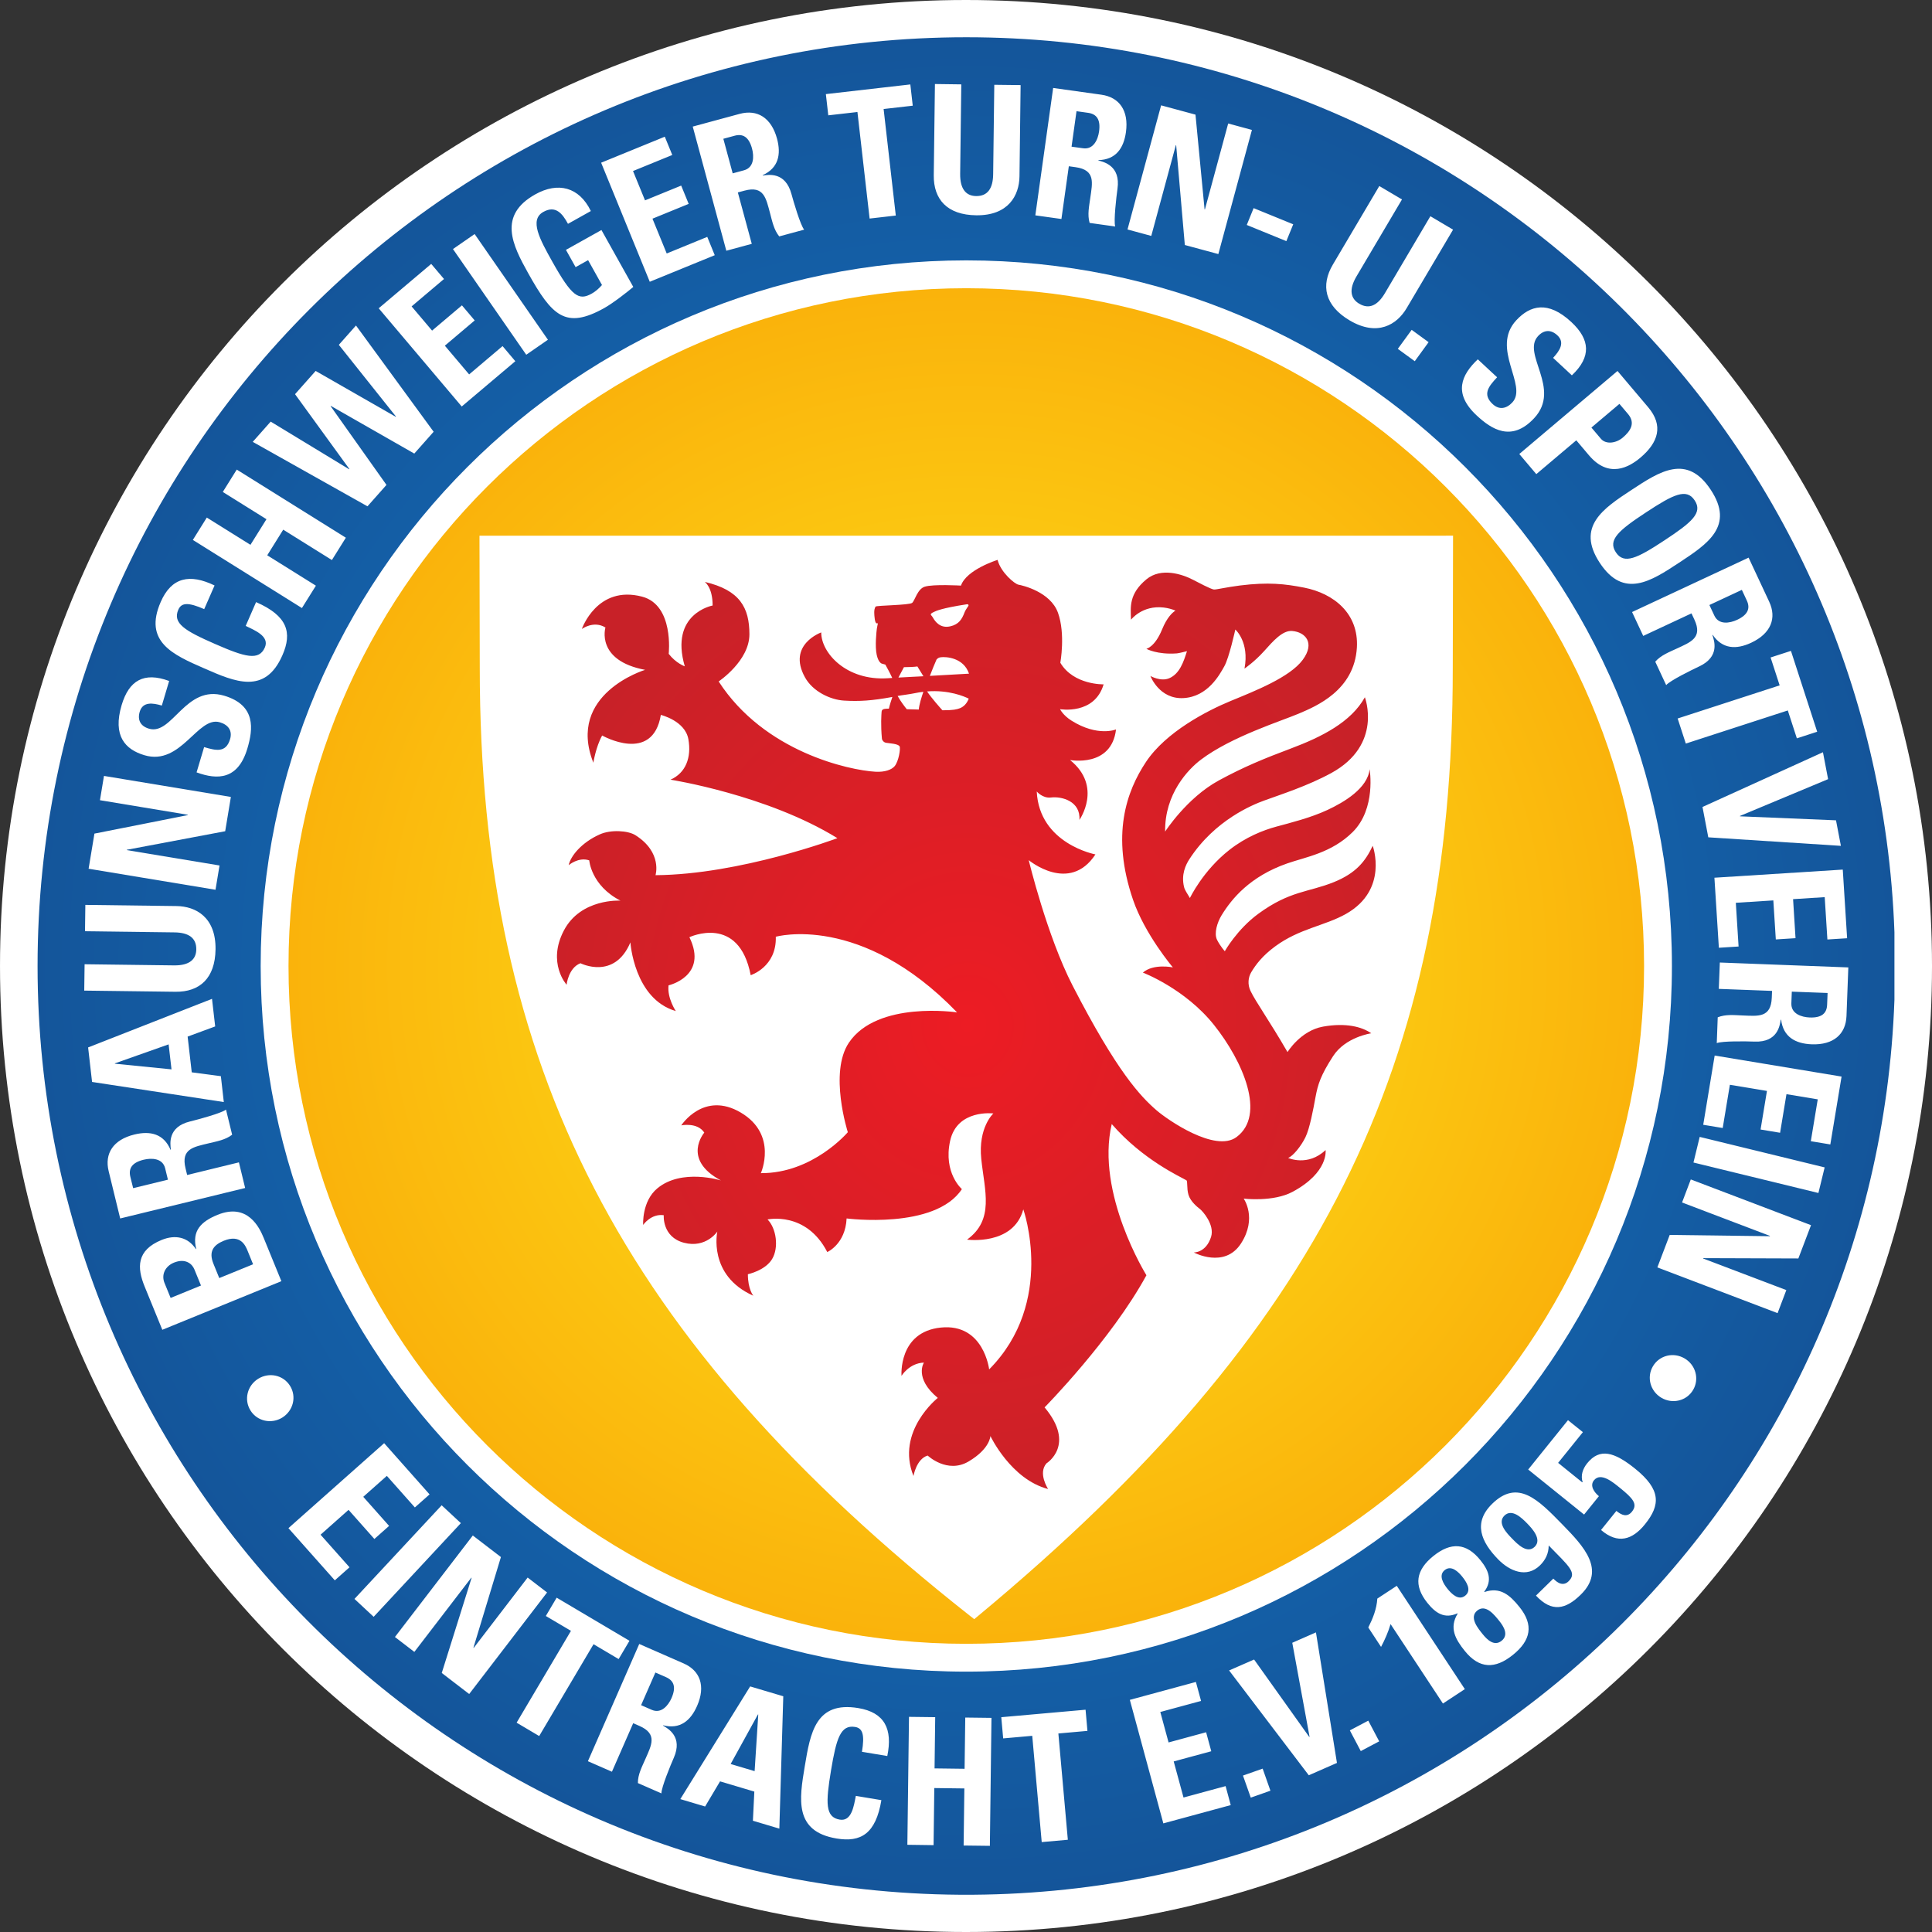
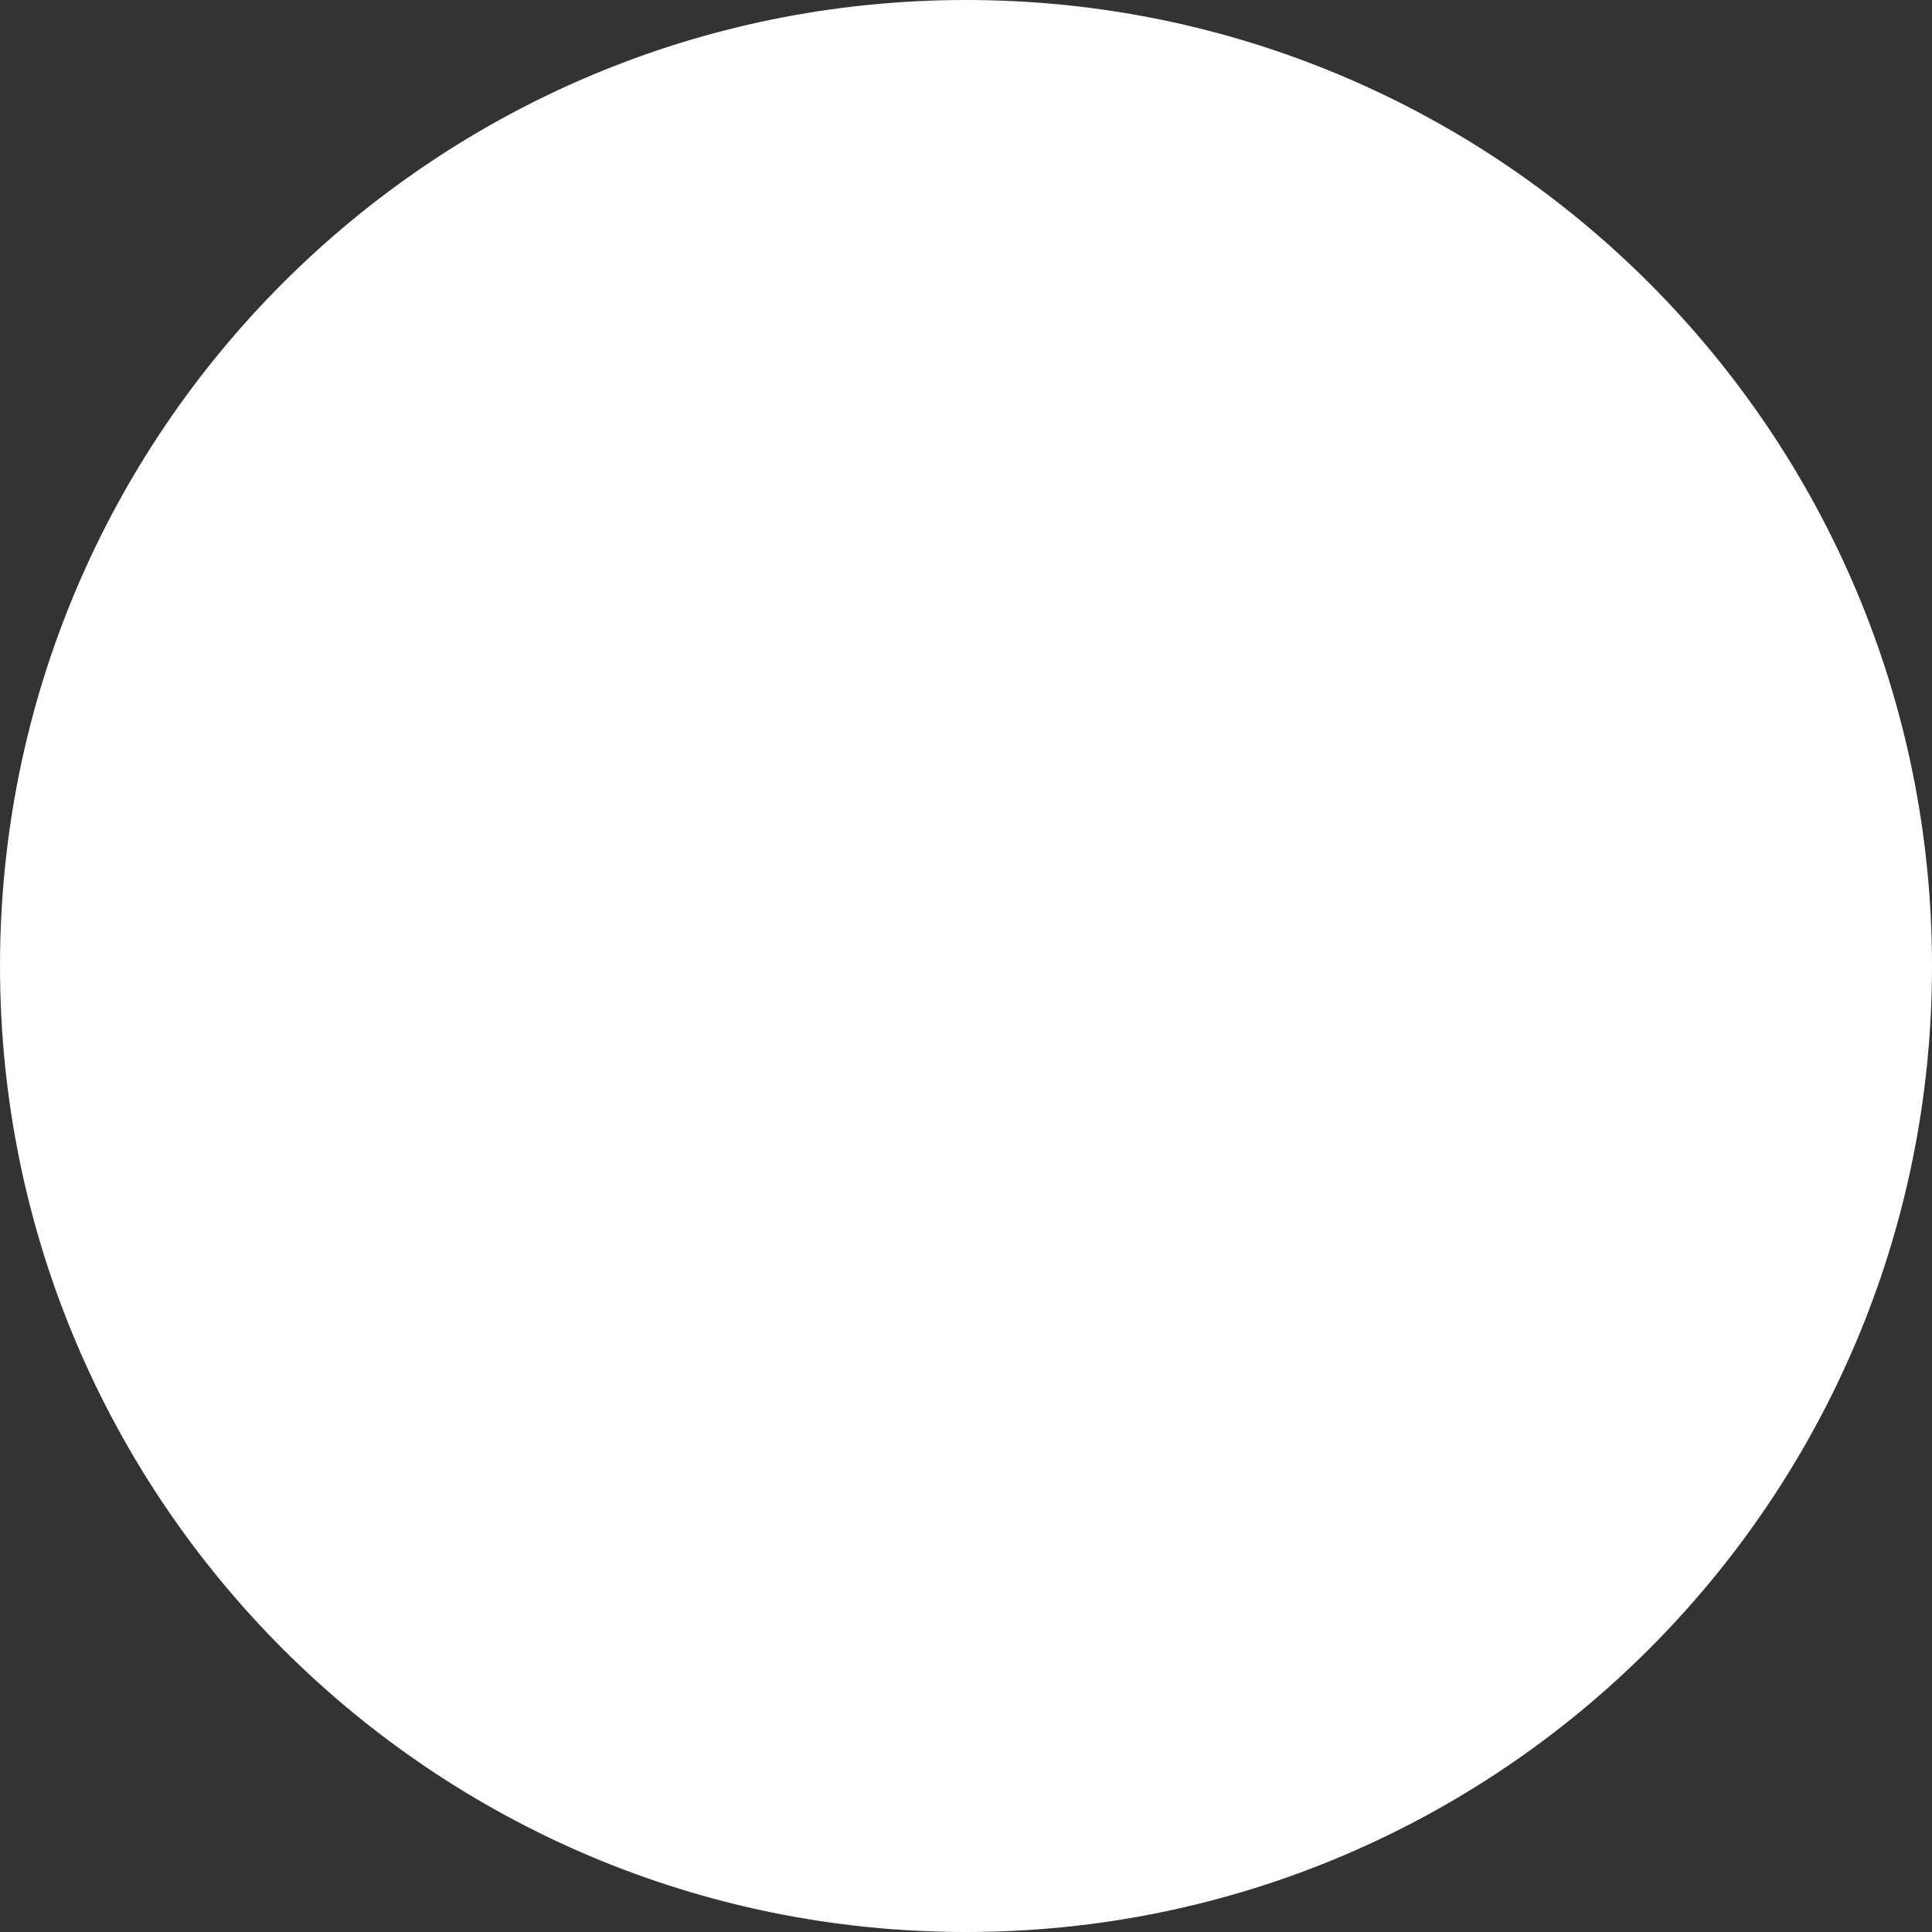
<svg xmlns="http://www.w3.org/2000/svg" version="1.1" id="svg3824" x="0px" y="0px" width="400px" height="400px" viewBox="0 -6.204 400 400" enable-background="new 0 -6.204 400 400" xml:space="preserve">
  <rect x="0" y="-6.204" width="400" height="400" fill="#333333" stroke="none" />
  <g id="layer1" transform="translate(-156.146,-338.564)">
    <path id="path222-4" fill="#FFFFFF" d="M156.147,532.364c0,110.454,89.542,199.996,199.996,199.996   c110.461,0,200.004-89.542,200.004-199.996c0-110.461-89.543-200.004-200.004-200.004   C245.689,332.36,156.147,421.903,156.147,532.364" />
    <radialGradient id="path210_1_" cx="151.031" cy="731.644" r="1.032" gradientTransform="matrix(186.324 0 0 -186.326 -27784.461 136856.578)" gradientUnits="userSpaceOnUse">
      <stop offset="0" style="stop-color:#127BCA" />
      <stop offset="1" style="stop-color:#14559A" />
    </radialGradient>
-     <path id="path210" fill="url(#path210_1_)" d="M163.924,532.36c0,105.719,85.308,191.508,190.839,192.286l0,0h2.876   c103.205-0.76,187.07-82.811,190.73-185.303l0,0v-13.972c-3.679-102.958-88.304-185.298-192.165-185.298l0,0   C250.009,340.074,163.924,426.159,163.924,532.36 M214.281,532.607c0-78.783,63.87-142.647,142.647-142.647l0,0   c78.789,0,142.652,63.864,142.652,142.647l0,0c0,78.782-63.863,142.652-142.652,142.652l0,0   C278.151,675.26,214.281,611.39,214.281,532.607" />
    <path id="path222" fill="#FFFFFF" d="M210.114,532.365c0,80.682,65.408,146.09,146.089,146.09   c80.688,0,146.097-65.408,146.097-146.09c0-80.688-65.408-146.096-146.097-146.096   C275.522,386.269,210.114,451.677,210.114,532.365" />
    <path id="path226" fill="#FFFFFF" d="M478.74,635.228l5.126-6.355l-3.087-2.484l-8.237,10.221l11.571,9.323l3.069-3.806   c-0.911-0.736-1.96-2.135-1.03-3.281c1.44-1.79,4.069,0.508,5.354,1.538c2.713,2.189,3.78,3.378,2.521,4.944   c-0.495,0.616-1.02,0.797-1.574,0.724c-0.549-0.078-1.11-0.433-1.652-0.873l-3.178,3.949c3.479,2.99,6.501,2.05,9.111-1.2   c3.226-4.004,3.292-7.182-2.05-11.487c-4.312-3.479-7.34-4.348-9.932-1.122c-0.923,1.146-1.388,2.533-0.936,3.908l-0.108,0.015   l-4.969-4.01V635.228z M474.151,662.713c3.299,3.533,6.157,2.852,9.263-0.188c5.252-5.125,0.64-10.004-3.769-14.514   c-5.029-5.15-9.232-9.504-14.558-4.306c-4.039,3.943-2.272,7.911,1.237,11.505c2.388,2.448,5.896,3.932,8.653,1.248   c1.157-1.134,1.803-2.479,1.809-4.124c4.257,4.359,5.921,5.656,4.118,7.41c-0.536,0.537-1.104,0.621-1.64,0.483   c-0.543-0.14-1.056-0.562-1.52-1.031L474.151,662.713L474.151,662.713z M469.237,650.937c-1.109-1.128-3.184-3.257-1.616-4.789   c1.55-1.507,3.576,0.465,4.703,1.617c1.104,1.133,3.105,3.334,1.563,4.842C472.336,654.113,470.334,652.07,469.237,650.937    M469.387,674.978c3.703-2.979,4.348-6.187,1.332-9.926c-1.977-2.46-3.979-4.196-7.235-3.081l-0.048-0.055   c1.755-2.357,0.922-4.42-0.784-6.53c-2.919-3.63-6.133-3.78-9.744-0.868c-3.612,2.912-4.154,6.078-1.229,9.715   c1.7,2.11,3.539,3.358,6.21,2.152l0.048,0.054c-1.784,2.942-0.506,5.271,1.472,7.725   C462.423,677.907,465.697,677.956,469.387,674.978 M455.253,657.436c1.375-1.109,2.853,0.386,3.636,1.357   c0.826,1.031,2.026,2.798,0.621,3.926c-1.393,1.128-2.87-0.416-3.702-1.441C455.03,660.3,453.884,658.539,455.253,657.436    M462,665.806c1.761-1.423,3.595,0.964,4.564,2.165c0.917,1.146,1.99,2.876,0.477,4.095c-1.514,1.217-2.973-0.199-3.896-1.34   C462.181,669.526,460.233,667.229,462,665.806 M442.077,673.331c0.79-1.483,1.495-3.093,1.972-4.722l10.842,16.451l4.535-2.985   l-14.093-21.39l-4.028,2.647c-0.132,2.159-0.935,4.137-1.869,5.981L442.077,673.331L442.077,673.331z M435.618,690.619l2.262,4.287   l3.816-2.02l-2.261-4.281L435.618,690.619L435.618,690.619z M427.116,699.911l5.831-2.557l-4.348-27.025l-4.902,2.152l3.581,19.464   l-0.066,0.029l-11.42-16.027l-5.175,2.261L427.116,699.911L427.116,699.911z M413.489,699.972l1.616,4.57l4.07-1.435l-1.61-4.57   L413.489,699.972z M410.956,706.086l-1.062-3.932l-8.713,2.364l-2.033-7.472l7.779-2.11l-1.067-3.932l-7.773,2.11l-1.712-6.307   l8.437-2.286l-1.067-3.931l-13.677,3.708l6.935,25.574L410.956,706.086L410.956,706.086z M363.451,687.888l0.392,4.39l6.019-0.536   l1.96,22.004l5.409-0.483l-1.961-22.004l6.019-0.536l-0.387-4.384L363.451,687.888L363.451,687.888z M349.636,698.488l0.133-10.606   l-5.427-0.066l-0.337,26.489l5.427,0.073l0.15-11.819l6.223,0.079l-0.151,11.818l5.434,0.066l0.332-26.495l-5.427-0.066   l-0.139,10.607L349.636,698.488L349.636,698.488z M329.358,713.003c4.999,0.831,8.104-0.953,9.268-7.941l-5.288-0.881   c-0.41,2.051-0.845,5.325-3.329,4.915c-3.015-0.501-2.924-3.462-1.815-10.161c1.116-6.692,1.983-9.527,4.999-9.027   c1.597,0.266,1.983,1.671,1.411,5.145l5.246,0.874c1.146-5.578-0.542-9.021-6.006-9.926c-8.833-1.471-9.925,5.12-11.077,12.036   C321.627,704.874,320.523,711.538,329.358,713.003 M312.383,699.056l-4.963-1.478l5.65-10.264l0.067,0.02L312.383,699.056   L312.383,699.056z M302.131,706.376l3.094-5.204l7.097,2.117l-0.295,6.035l5.475,1.634l0.814-27.405l-6.856-2.039l-14.46,23.331   L302.131,706.376L302.131,706.376z M287.244,689.13l1.284,0.562c3.824,1.67,2.484,4.01,1.219,6.897   c-0.693,1.586-1.55,3.172-1.532,4.939l4.872,2.134c-0.024-1.206,1.881-5.825,2.563-7.369c1.912-4.372-1.193-6.048-2.226-6.662   l0.029-0.066c3.462,0.881,5.663-0.923,7.02-4.017c1.815-4.136,0.609-7.302-2.781-8.791l-9.195-4.028L277.866,697l4.975,2.177   l4.402-10.047H287.244z M291.838,678.637l2.208,0.966c1.579,0.699,2.152,1.989,1.14,4.312c-0.676,1.543-2.123,3.315-4.101,2.448   l-2.208-0.965L291.838,678.637L291.838,678.637z M271.397,663.141l-2.244,3.793l5.205,3.074l-11.252,19.014l4.673,2.768   l11.252-19.013l5.197,3.075l2.244-3.786L271.397,663.141z M241.934,674.368l11.794-15.37l0.055,0.043l-6.175,19.688l5.68,4.36   l16.125-21.026l-4.022-3.088l-11.167,14.563l-0.055-0.048l5.687-18.76l-5.819-4.462l-16.124,21.015l4.022,3.088V674.368z    M233.51,667.102l18.054-19.393l-3.974-3.695l-18.054,19.386L233.51,667.102L233.51,667.102z M225.466,659.552l3.044-2.701   l-5.994-6.747l5.795-5.144l5.348,6.029l3.045-2.707l-5.349-6.023l4.885-4.336l5.8,6.536l3.045-2.701l-9.407-10.602l-19.815,17.591   L225.466,659.552L225.466,659.552z" />
    <path id="path230" fill="#FFFFFF" d="M500.115,621.754c2.285,1.35,5.216,0.669,6.566-1.616c1.345-2.285,0.531-5.18-1.749-6.524   c-2.284-1.357-5.209-0.675-6.561,1.609C497.016,617.509,497.83,620.403,500.115,621.754 M504.397,581.321l18.198,6.917   l-0.024,0.066l-20.73-0.265l-2.557,6.723l24.892,9.468l1.81-4.771l-17.24-6.549l0.028-0.066l19.701,0.066l2.622-6.893   l-24.891-9.467L504.397,581.321L504.397,581.321z M506.76,573.048l25.869,6.309l1.291-5.301l-25.869-6.313L506.76,573.048   L506.76,573.048z M508.781,565.233l4.034,0.669l1.483-8.948l7.676,1.273l-1.32,7.988l4.04,0.671l1.321-7.99l6.477,1.073   l-1.436,8.665l4.039,0.67l2.328-14.051l-26.272-4.354L508.781,565.233L508.781,565.233z M523.03,537.514l-0.055,1.41   c-0.163,4.192-2.84,3.8-6.013,3.679c-1.73-0.065-3.527-0.283-5.179,0.38l-0.199,5.343c1.122-0.457,6.139-0.379,7.833-0.313   c4.788,0.182,5.222-3.346,5.409-4.534l0.079,0.005c0.451,3.558,2.948,4.957,6.337,5.09c4.535,0.168,7.056-2.122,7.2-5.844   l0.38-10.076l-26.604-1.013l-0.211,5.457L523.03,537.514L523.03,537.514z M534.529,537.947l-0.097,2.424   c-0.061,1.731-1.062,2.745-3.605,2.648c-1.694-0.067-3.884-0.761-3.799-2.932l0.091-2.417L534.529,537.947L534.529,537.947z    M512.018,528.583l4.083-0.259l-0.572-9.051l7.766-0.494l0.514,8.08l4.081-0.259l-0.506-8.081l6.549-0.417l0.555,8.769l4.083-0.259   l-0.899-14.213l-26.574,1.683L512.018,528.583L512.018,528.583z M508.63,499.434l1.2,6.284l27.454,1.767l-1.013-5.288   l-19.876-0.827l-0.019-0.072l18.259-7.623l-1.067-5.571L508.63,499.434L508.63,499.434z M526.943,467.119l-4.215,1.363l1.876,5.777   l-21.118,6.856l1.689,5.192l21.117-6.856l1.875,5.777l4.209-1.369L526.943,467.119L526.943,467.119z M506.35,459.353l0.598,1.278   c1.772,3.799-0.79,4.673-3.666,6.018c-1.568,0.73-3.269,1.37-4.433,2.708l2.262,4.848c0.79-0.928,5.288-3.147,6.826-3.865   c4.348-2.026,3.11-5.361,2.743-6.507l0.066-0.028c2.032,2.96,4.891,3.063,7.966,1.627c4.113-1.924,5.306-5.114,3.732-8.484   l-4.269-9.136l-24.127,11.264l2.31,4.944L506.35,459.353L506.35,459.353z M516.776,454.486l1.025,2.195   c0.735,1.568,0.309,2.925-1.995,4.004c-1.538,0.718-3.805,1.098-4.722-0.868l-1.025-2.195L516.776,454.486z M487.362,448.896   c4.95,7.519,10.619,3.786,16.438-0.049c5.886-3.871,11.493-7.562,6.543-15.075c-4.944-7.52-10.552-3.829-16.438,0.043   C488.079,437.651,482.417,441.378,487.362,448.896 M490.691,446.708c-1.694-2.563,0.554-4.522,6.259-8.273   c5.699-3.75,8.382-5.041,10.063-2.472c1.695,2.563-0.554,4.517-6.252,8.267C495.063,447.987,492.378,449.271,490.691,446.708    M470.7,426.357l3.522,4.166l8.279-7l2.616,3.093c4.131,4.885,8.352,2.448,10.661,0.495c3.714-3.143,4.817-6.634,1.604-10.438   l-6.349-7.507L470.7,426.357z M491.432,415.979l1.773,2.092c1.585,1.875,0.554,3.509-1.11,4.914   c-1.356,1.14-3.454,1.454-4.505,0.211l-1.959-2.315L491.432,415.979L491.432,415.979z M473.782,418.935   c5.704-6.133-2.642-13.291,0.802-16.993c1.254-1.35,2.701-1.362,3.998-0.157c1.615,1.502,0.47,3.208-0.887,4.667l3.89,3.618   c4.058-3.829,3.787-7.405-0.104-11.029c-4.865-4.529-8.557-3.432-11.396-0.38c-5.402,5.807,2.442,13.507-0.826,17.016   c-1.235,1.321-2.726,1.599-4.07,0.344c-2.194-2.044-0.819-3.685,0.917-5.547l-3.998-3.721c-3.353,3.178-5.191,7.006-0.241,11.614   C464.906,421.201,469.084,423.981,473.782,418.935 M448.419,400.65l-2.87,3.938l3.51,2.557l2.864-3.938L448.419,400.65   L448.419,400.65z M452.291,377.127l-9.419,15.944c-1.508,2.539-3.263,3.383-5.318,2.171c-1.714-1.019-2.237-2.822-0.567-5.65   l9.425-15.938l-4.697-2.779l-9.611,16.256c-2.551,4.317-1.678,8.521,3.484,11.572c5.729,3.383,9.764,0.887,11.789-2.539   l9.612-16.256L452.291,377.127L452.291,377.127z M415.695,375.451l-1.418,3.485l8.196,3.347l1.423-3.485L415.695,375.451z    M394.504,381.204l5.09-18.796l0.066,0.019l1.791,20.66l6.94,1.875l6.952-25.701l-4.914-1.333l-4.818,17.794l-0.072-0.019   l-1.881-19.609l-7.116-1.924l-6.958,25.7L394.504,381.204L394.504,381.204z M377.434,366.78l1.393,0.193   c4.154,0.584,3.498,3.208,3.051,6.349c-0.234,1.718-0.633,3.491-0.138,5.191l5.294,0.742c-0.344-1.163,0.241-6.145,0.477-7.827   c0.663-4.746-2.804-5.529-3.962-5.843l0.006-0.072c3.594-0.091,5.233-2.431,5.704-5.789c0.627-4.499-1.399-7.236-5.084-7.755   l-9.985-1.399l-3.69,26.376l5.402,0.753L377.434,366.78L377.434,366.78z M379.026,355.383l2.4,0.337   c1.719,0.241,2.622,1.333,2.272,3.853c-0.234,1.682-1.157,3.787-3.304,3.485L378,362.728L379.026,355.383L379.026,355.383z    M362.003,349.914l-0.234,18.512c-0.035,2.949-1.146,4.56-3.529,4.529c-1.989-0.024-3.346-1.333-3.303-4.619l0.234-18.507   l-5.458-0.073l-0.241,18.881c-0.061,5.017,2.792,8.225,8.786,8.297c6.65,0.084,8.912-4.089,8.961-8.075l0.234-18.88   L362.003,349.914L362.003,349.914z M327.132,351.844l0.5,4.395l6.037-0.688l2.521,22.059l5.42-0.621l-2.521-22.058l6.031-0.688   l-0.5-4.402L327.132,351.844L327.132,351.844z M308.908,372.201l1.364-0.368c4.045-1.092,4.467,1.579,5.3,4.643   c0.452,1.67,0.784,3.449,1.906,4.829l5.161-1.398c-0.778-0.935-2.189-5.747-2.634-7.387c-1.255-4.625-4.746-3.986-5.934-3.817   l-0.024-0.072c3.269-1.496,3.853-4.287,2.973-7.562c-1.188-4.378-4.125-6.108-7.719-5.138l-9.732,2.636l6.953,25.706l5.27-1.429   L308.908,372.201L308.908,372.201z M305.906,361.093l2.339-0.633c1.671-0.453,2.931,0.199,3.6,2.653   c0.44,1.641,0.429,3.938-1.67,4.505l-2.334,0.633L305.906,361.093z M304.127,385.196l-1.55-3.793l-8.395,3.438l-2.948-7.206   l7.495-3.063l-1.55-3.787l-7.489,3.057l-2.484-6.072l8.128-3.322l-1.55-3.787l-13.181,5.385l10.07,24.651L304.127,385.196   L304.127,385.196z M278.474,376.054c-2.43-5.017-6.826-6.066-11.499-3.455c-7.791,4.354-4.746,10.468-1.472,16.329   c4.933,8.822,7.737,11.687,15.75,7.212c1.894-1.062,4.854-3.395,6.007-4.371l-6.591-11.783l-7.351,4.107l2.002,3.576l2.587-1.447   l2.876,5.15c-0.58,0.663-1.327,1.333-2.117,1.773c-2.707,1.52-4.124,0.615-8.195-6.658c-2.515-4.504-4.799-8.599-1.833-10.251   c2.521-1.411,3.931,0.295,5.102,2.466L278.474,376.054L278.474,376.054z M269.587,402.701l-15.172-21.883l-4.487,3.105   l15.172,21.884L269.587,402.701z M262.839,407.145l-2.642-3.129l-6.922,5.861l-5.029-5.945l6.181-5.229l-2.642-3.124l-6.181,5.228   l-4.239-5.011l6.706-5.674l-2.647-3.124l-10.873,9.189l17.191,20.334L262.839,407.145L262.839,407.145z M232.231,437.187   l3.931-4.432l-11.565-16.306l0.043-0.054l17.282,9.872l4.004-4.517l-16.076-21.997l-3.552,4.003l11.826,14.84l-0.048,0.054   l-16.577-9.491l-4.269,4.812l11.251,15.497l-0.048,0.048l-16.244-9.865l-3.715,4.191L232.231,437.187L232.231,437.187z    M208.001,445.158l-9.039-5.644l-2.888,4.631l22.582,14.104l2.895-4.631l-10.076-6.29l3.311-5.306l10.076,6.289l2.889-4.625   l-22.588-14.105l-2.889,4.632l9.04,5.644L208.001,445.158L208.001,445.158z M214.623,468.007c2.05-4.667,1.067-8.135-5.458-10.987   l-2.152,4.932c1.894,0.911,4.98,2.141,3.968,4.462c-1.231,2.81-4.095,1.996-10.348-0.742c-6.253-2.731-8.798-4.281-7.562-7.097   c0.651-1.489,2.11-1.52,5.354-0.103l2.146-4.897c-5.15-2.49-8.924-1.694-11.149,3.407c-3.606,8.243,2.539,10.933,8.997,13.755   C204.8,473.536,211.023,476.255,214.623,468.007 M202.568,476.4c-8.02-2.388-10.733,8.273-15.575,6.826   c-1.768-0.519-2.425-1.809-1.918-3.509c0.627-2.111,2.665-1.846,4.577-1.279l1.514-5.089c-5.235-1.935-8.322-0.103-9.835,4.994   c-1.893,6.374,0.729,9.189,4.722,10.378c7.604,2.26,11.022-8.19,15.612-6.82c1.73,0.512,2.64,1.73,2.116,3.497   c-0.851,2.876-2.937,2.364-5.373,1.64l-1.562,5.234c4.341,1.591,8.586,1.532,10.517-4.944   C208.551,483.341,209.183,478.365,202.568,476.4 M201.597,511.549l-19.212-3.184l0.01-0.067l20.375-3.841l1.176-7.098   l-26.273-4.353l-0.833,5.029l18.192,3.015l-0.009,0.072l-19.326,3.829l-1.207,7.272l26.273,4.354L201.597,511.549L201.597,511.549z    M173.744,525.165l18.513,0.236c2.955,0.033,4.559,1.146,4.528,3.527c-0.024,1.989-1.333,3.347-4.613,3.305l-18.512-0.236   l-0.073,5.458l18.886,0.24c5.011,0.061,8.219-2.791,8.297-8.791c0.084-6.646-4.088-8.9-8.074-8.954l-18.88-0.242L173.744,525.165   L173.744,525.165z M191.057,548.585l0.598,5.175l-11.717-1.17l-0.005-0.073L191.057,548.585L191.057,548.585z M201.875,555.171   l-6.03-0.797l-0.851-7.398l5.704-2.105l-0.657-5.71l-25.651,10.058l0.819,7.146l27.274,4.162L201.875,555.171L201.875,555.171z    M194.893,575.63l-0.332-1.368c-0.996-4.076,1.688-4.433,4.769-5.187c1.683-0.41,3.474-0.699,4.879-1.784l-1.272-5.198   c-0.953,0.753-5.8,2.051-7.447,2.454c-4.661,1.134-4.105,4.649-3.968,5.838l-0.072,0.019c-1.411-3.298-4.19-3.961-7.483-3.154   c-4.408,1.073-6.211,3.968-5.324,7.586l2.388,9.793l25.869-6.307l-1.29-5.308L194.893,575.63L194.893,575.63z M183.713,578.355   l-0.58-2.352c-0.404-1.682,0.277-2.931,2.75-3.533c1.646-0.404,3.944-0.331,4.456,1.779l0.574,2.351L183.713,578.355z    M210.751,588.68c-0.874-2.141-3.322-7.352-9.569-4.801c-3.383,1.388-5.354,3.281-4.408,7.073l-0.065,0.024   c-1.665-2.515-4.275-3.051-7.109-1.893c-5.259,2.146-5.083,5.788-3.51,9.636l3.661,8.961l24.651-10.064L210.751,588.68   L210.751,588.68z M191.473,601.083l-1.272-3.111c-0.694-1.706,0.145-3.456,1.954-4.197c2.387-0.971,3.769,0.26,4.221,1.363   l1.381,3.376L191.473,601.083z M201.543,596.971l-1.2-2.948c-1.037-2.539-0.033-3.89,2.146-4.782   c3.45-1.405,4.469,0.988,4.909,2.056l1.146,2.817L201.543,596.971L201.543,596.971z M209.594,617.823   c-2.249,1.404-2.991,4.312-1.586,6.565c1.399,2.25,4.348,2.858,6.597,1.46c2.249-1.411,2.996-4.317,1.585-6.572   C214.785,617.026,211.848,616.418,209.594,617.823" />
    <radialGradient id="path250_1_" cx="151.236" cy="731.222" r="1.032" gradientTransform="matrix(138.224 0 0 -138.224 -20548.082 101604.586)" gradientUnits="userSpaceOnUse">
      <stop offset="0" style="stop-color:#FEE81B" />
      <stop offset="1" style="stop-color:#FAB20B" />
    </radialGradient>
-     <path id="path250" fill="url(#path250_1_)" d="M215.879,532.366c0,77.504,62.828,140.326,140.332,140.326l0,0   c77.498,0,140.324-62.822,140.324-140.326l0,0c0-77.503-62.826-140.332-140.324-140.332l0,0   C278.706,392.035,215.879,454.863,215.879,532.366" />
    <path id="path262" fill="#FFFFFF" d="M455.498,443.267H256.916h-1.496v1.489l0.01,3.744c0.019,5.247,0.047,14.834,0.047,22.173   c0,82.527,29.385,139.36,101.425,196.175l0.947,0.742l0.929-0.772c70.63-58.666,98.15-113.66,98.15-196.145   c0-1.465,0.044-22.45,0.055-25.911l0.005-1.496h-1.495H455.498z" />
    <radialGradient id="path282_1_" cx="151.617" cy="730.653" r="1.032" gradientTransform="matrix(93.199 0 0 -102.848 -13774.158 75690.82)" gradientUnits="userSpaceOnUse">
      <stop offset="0" style="stop-color:#ED1C24" />
      <stop offset="1" style="stop-color:#C82128" />
    </radialGradient>
-     <path id="path282" fill="url(#path282_1_)" d="M355.095,453.602c0,0-5.723-0.332-7.483,0.223l0,0   c-1.514,0.464-2.038,2.846-2.605,3.347l0,0c-0.566,0.501-7.417,0.519-7.58,0.778l0,0c-0.211,0.307-0.29,0.82-0.277,1.26l0,0   c0.009,0.646,0.121,2.213,0.501,2.201l0,0l0.259,0.009c0,0-0.15,0.604-0.223,1.116l0,0c-0.072,0.519-0.422,3.63-0.024,5.415l0,0   c0.398,1.779,1.146,1.827,1.146,1.827l0,0c0,0,0.235,0.079,0.639,0.182l0,0c0.295,0.53,0.892,1.609,1.429,2.761l0,0   c-0.308,0.024-0.621,0.043-0.928,0.061l0,0c-8.527,0.566-13.779-5.192-13.779-9.486l0,0c0,0-7.079,2.521-3.383,9.262l0,0   c1.628,2.991,5.312,4.691,8.129,4.854l0,0c3.087,0.181,5.674,0.043,9.985-0.754l0,0c-0.284,0.838-0.597,1.821-0.717,2.418l0,0   h-0.009c-0.893,0.019-1.453,0.048-1.501,0.628l0,0c-0.043,0.584-0.211,2.677,0.072,5.668l0,0c0,0,0.187,0.657,0.844,0.772l0,0   c0.651,0.12,2.502,0.18,2.81,0.748l0,0c0.229,0.429-0.181,3.087-1.037,4.106l0,0c-0.603,0.706-1.978,1.255-3.98,1.14l0,0   c-5.403-0.313-22.993-4.071-32.447-18.693l0,0c0,0,6.368-4.245,6.368-9.763l0,0c0-5.512-1.979-9.153-9.25-10.848l0,0   c0,0,1.634,1.067,1.634,4.891l0,0c0,0-8.96,1.628-5.765,12.591l0,0c0,0-1.839-0.646-3.329-2.587l0,0c0,0,1.14-10.094-5.511-11.843   l0,0c-9.322-2.448-12.471,6.699-12.471,6.699l0,0c0,0,2.443-1.815,4.885-0.307l0,0c0,0-2.068,6.826,8.213,8.767l0,0   c0,0-16.354,4.945-10.715,19.23l0,0c0,0,0.5-3.256,1.821-5.638l0,0c0,0,10.456,5.951,12.15-4.264l0,0c0,0,5.011,1.2,5.698,5.017   l0,0c0.688,3.824-0.566,7.02-3.697,8.394l0,0c0,0,19.948,3.105,34.552,12.108l0,0c0,0-20.116,7.538-37.657,7.665l0,0   c0,0,1.478-4.691-4.137-8.267l0,0c-1.555-0.995-5.131-1.194-7.386-0.187l0,0c-3.805,1.688-6.072,4.51-6.452,6.386l0,0   c0,0,2.007-1.755,4.257-1.001l0,0c0,0,0.374,5.204,6.452,8.334l0,0c0,0-8.207-0.507-11.71,6.198l0,0   c-3.51,6.706,0.566,11.216,0.566,11.216l0,0c0,0,0.374-3.509,2.876-4.449l0,0c0,0,7.014,3.569,10.335-4.317l0,0   c0,0,0.754,11.71,9.401,14.218l0,0c0,0-1.821-2.694-1.502-5.324l0,0c0,0,8.261-1.882,4.318-9.967l0,0   c0,0,10.246-4.861,12.688,7.863l0,0c0,0,5.391-1.695,5.198-7.959l0,0c0,0,17.608-5.011,37.53,15.66l0,0   c0,0-16.51-2.479-22.395,6.271l0,0c-4.174,6.205-0.224,18.536-0.224,18.536l0,0c0,0-7.224,8.539-18.005,8.479l0,0   c0,0,3.577-7.953-4.13-12.53l0,0c-7.707-4.571-12.344,2.635-12.344,2.635l0,0c0,0,3.323-0.693,4.764,1.502l0,0   c0,0-4.764,5.512,3.442,9.901l0,0c0,0-8.098-2.557-13.151,1.628l0,0c-3.262,2.689-2.949,7.58-2.949,7.58l0,0   c0,0,1.629-2.382,4.263-2.008l0,0c0,0-0.374,4.51,4.198,5.704l0,0c4.57,1.188,6.893-2.322,6.893-2.322l0,0   c0,0-2.009,9.082,7.453,13.284l0,0c0,0-1.127-1.32-1.127-4.449l0,0c0,0,3.569-0.748,5.011-3.131l0,0   c1.441-2.381,0.875-6.397-0.94-8.206l0,0c0,0,7.977-1.779,12.367,6.747l0,0c0,0,3.757-1.634,4.004-6.958l0,0   c0,0,18.295,2.382,23.868-6.072l0,0c0,0-3.884-3.322-2.442-9.968l0,0c1.446-6.639,8.961-5.699,8.961-5.699l0,0   c0,0-3.197,2.883-2.503,9.462l0,0c0.688,6.579,2.756,12.53-2.948,16.661l0,0c0,0,9.587,1.32,11.649-6.266l0,0   c0,0,6.772,19.17-7.073,33.136l0,0c0,0-1.109-9.564-9.985-8.665l0,0c-8.882,0.897-8.158,10.01-8.158,10.01l0,0   c0,0,1.561-2.636,4.637-2.756l0,0c0,0-2.093,3.208,2.87,7.313l0,0c0,0-8.75,6.923-5.029,16.167l0,0c0,0,0.584-3.527,2.936-4.233   l0,0c0,0,4.046,3.849,8.485,1.219l0,0c4.438-2.629,4.504-5.259,4.504-5.259l0,0c0,0,4.246,8.979,11.946,10.969l0,0   c0,0-2.159-3.268-0.326-5.324l0,0c0,0,6.139-3.799-0.403-11.577l0,0c0,0,13.82-14.015,21.086-27.358l0,0   c0,0-10.558-16.957-7.182-31.303l0,0c6.452,7.441,14.285,10.939,15.449,11.639l0,0c0.313,0.187,0.029,1.628,0.44,3.015l0,0   c0.41,1.382,1.852,2.544,2.383,2.948l0,0c0.536,0.41,3.074,3.238,2.297,5.747l0,0c-1.043,3.329-3.582,3.238-3.582,3.238l0,0   c0,0,6.344,3.419,9.769-1.852l0,0c3.419-5.282,0.561-9.298,0.561-9.298l0,0c0,0,6.127,0.754,10.143-1.417l0,0   c7.495-4.035,6.814-8.636,6.814-8.636l0,0c-3.673,3.491-7.755,1.635-7.755,1.635l0,0c1.001-0.374,2.671-2.419,3.576-4.27l0,0   c0.91-1.851,1.634-5.837,2.104-8.382l0,0c0.477-2.544,1.037-4.426,3.618-8.412l0,0c2.568-3.992,7.911-4.746,7.911-4.746l0,0   c-1.983-1.38-5.324-2.213-9.985-1.38l0,0c-4.661,0.832-7.352,5.27-7.352,5.27l0,0c-3.737-6.458-6.584-10.414-7.652-12.645l0,0   c-0.663-1.375-0.481-2.834,0.133-3.872l0,0c0.93-1.561,2.298-3.406,4.963-5.366l0,0c5.035-3.708,10.306-4.257,14.66-6.724l0,0   c8.888-5.017,5.535-14.098,5.535-14.098l0,0c-1.515,3.208-3.438,5.651-8.045,7.519l0,0c-5.246,2.123-9.099,1.761-15.642,6.555l0,0   c-4.414,3.232-6.935,7.75-6.935,7.75l0,0c0,0-0.916-0.996-1.604-2.353l0,0c-0.682-1.356,0.061-3.654,0.928-5.078l0,0   c2.117-3.455,5.893-8.056,13.61-10.751l0,0c3.812-1.326,9.153-2.153,13.52-6.47l0,0c4.933-4.866,3.527-13.031,3.527-13.031l0,0   c-0.404,3.956-5.324,6.85-8.714,8.431l0,0c-3.497,1.634-7.748,2.683-10.547,3.443l0,0c-2.791,0.753-6.373,2.17-9.768,4.83l0,0   c-5.5,4.312-8.178,9.968-8.178,9.968l0,0c-0.481-0.856-1.03-1.562-1.205-2.256l0,0c-0.651-2.622,0.355-4.655,1.104-5.8l0,0   c5.294-8.153,13.199-11.289,15.425-12.109l0,0c3.323-1.218,8.985-3.008,13.93-5.705l0,0c10.745-5.868,6.971-15.696,6.971-15.696   l0,0c-2.853,5.126-8.841,8.176-15.365,10.625l0,0c-5.439,2.039-9.702,3.781-14.876,6.597l0,0   c-6.627,3.6-11.113,10.588-11.113,10.588l0,0c-0.114-7.809,4.764-12.904,7.429-14.906l0,0c6.344-4.782,16.613-7.972,20.231-9.516   l0,0c3.618-1.537,11.523-4.805,12.042-13.7l0,0c0.397-7-4.74-11.167-10.908-12.385l0,0c-3.998-0.784-7.441-1.176-13.296-0.446l0,0   c-2.738,0.344-5,0.887-5.403,0.833l0,0c-0.67-0.085-3.274-1.478-4.366-2.038l0,0c-2.141-1.109-6.549-2.599-9.601-0.072l0,0   c-3.665,3.032-3.285,5.758-3.189,8.364l0,0c0,0,2.298-3.052,6.777-2.521l0,0c0.899,0.108,1.701,0.337,2.425,0.633l0,0   c-0.628,0.391-1.754,1.405-2.769,3.895l0,0c-1.506,3.685-3.262,4.017-3.262,4.017l0,0c0,0,2.226,1.248,6.32,0.946l0,0   c0.44-0.033,1.688-0.362,2.092-0.458l0,0c-0.705,2.237-1.52,4.667-3.648,5.596l0,0c-1.778,0.772-3.919-0.458-3.919-0.458l0,0   c0,0,1.827,4.861,6.85,4.577l0,0c5.029-0.283,7.465-4.824,8.455-6.596l0,0c0.994-1.761,2.272-7.598,2.272-7.598l0,0   c0,0,2.949,2.545,1.899,8.092l0,0c0,0,2.087-1.429,4.017-3.576l0,0c1.923-2.146,3.865-4.384,5.861-4.215l0,0   c2.713,0.229,4.787,2.442,2.176,5.976l0,0c-2.664,3.612-9.925,6.458-14.924,8.515l0,0c-4.944,2.038-13.405,6.434-17.505,12.591l0,0   c-4.101,6.157-7.272,15.195-2.708,28.552l0,0c2.448,7.175,8.255,14.014,8.255,14.014l0,0c0,0-3.998-0.844-6.21,1.079l0,0   c0,0,8.725,3.305,14.737,10.854l0,0c6.018,7.562,10.788,18.657,4.644,23.203l0,0c-4.402,3.263-14.262-3.563-16.541-5.535l0,0   c-3.328-2.882-8.189-7.966-17.373-25.796l0,0c-5.348-10.379-9.1-26.008-9.1-26.008l0,0c0,0,8.425,7.019,13.81-1.188l0,0   c0,0-11.626-2.171-12.15-13.03l0,0c0,0,1.205,1.464,2.948,1.248l0,0c2.213-0.271,6.156,0.754,5.886,4.637l0,0   c0,0,4.885-6.887-1.942-12.397l0,0c0,0,8.582,1.628,9.521-6.332l0,0c0,0-3.786,1.58-9.207-1.815l0,0   c-1.767-1.104-2.383-2.382-2.383-2.382l0,0c0,0,7.14,1.254,9.021-5.138l0,0c0,0-6.205,0.169-8.961-4.468l0,0   c0,0,1.086-5.952-0.482-10.336l0,0c-1.562-4.383-7.435-5.704-8.188-5.83l0,0c-0.748-0.121-3.654-2.515-4.324-5.132l0,0   c0,0-6.452,2.001-7.579,5.324 M349.201,460.075c-0.271-0.435-0.748-0.524,0.319-1.025l0,0c0.41-0.194,1.532-0.766,6.693-1.563l0,0   c0.121-0.019,0.459-0.079,0.459,0.212l0,0c0,0.174-0.543,0.717-0.839,1.483l0,0c-0.512,1.333-1.139,2.466-2.99,2.864l0,0   c-0.266,0.054-0.507,0.084-0.735,0.084l0,0C350.298,462.132,349.484,460.546,349.201,460.075 M350.052,468.897   c0.247-0.229,0.367-0.392,0.874-0.458l0,0c1.062-0.145,4.716,0.055,5.844,3.396l0,0c-1.599,0.083-4.578,0.247-8.105,0.458l0,0   C349.104,471.158,349.695,469.657,350.052,468.897 M343.297,470.489c0.029,0,0.066,0,0.109,0l0,0c0.687,0,2.032-0.043,2.677-0.144   l0,0c0.266,0.428,0.796,1.272,1.249,2.026l0,0c-1.411,0.084-3.691,0.174-5.18,0.271l0,0   C342.508,471.954,342.941,471.134,343.297,470.489 M348.091,475.512c4.534-0.35,7.748,1.055,8.623,1.496l0,0   c-0.398,1.031-1.049,1.664-1.809,1.973l0,0c-0.646,0.259-1.441,0.433-3.546,0.433l0,0c-0.029,0-0.066,0-0.097,0l0,0   C350.768,478.865,348.942,476.815,348.091,475.512 M343.883,479.196c-0.362-0.446-1.285-1.634-1.894-2.743l0,0   c0.832-0.163,2.532-0.356,3.503-0.567l0,0c0.627-0.133,1.237-0.229,1.827-0.301l0,0c-0.355,1.031-0.875,2.672-0.946,3.679l0,0   C345.793,479.239,344.425,479.22,343.883,479.196" />
  </g>
</svg>